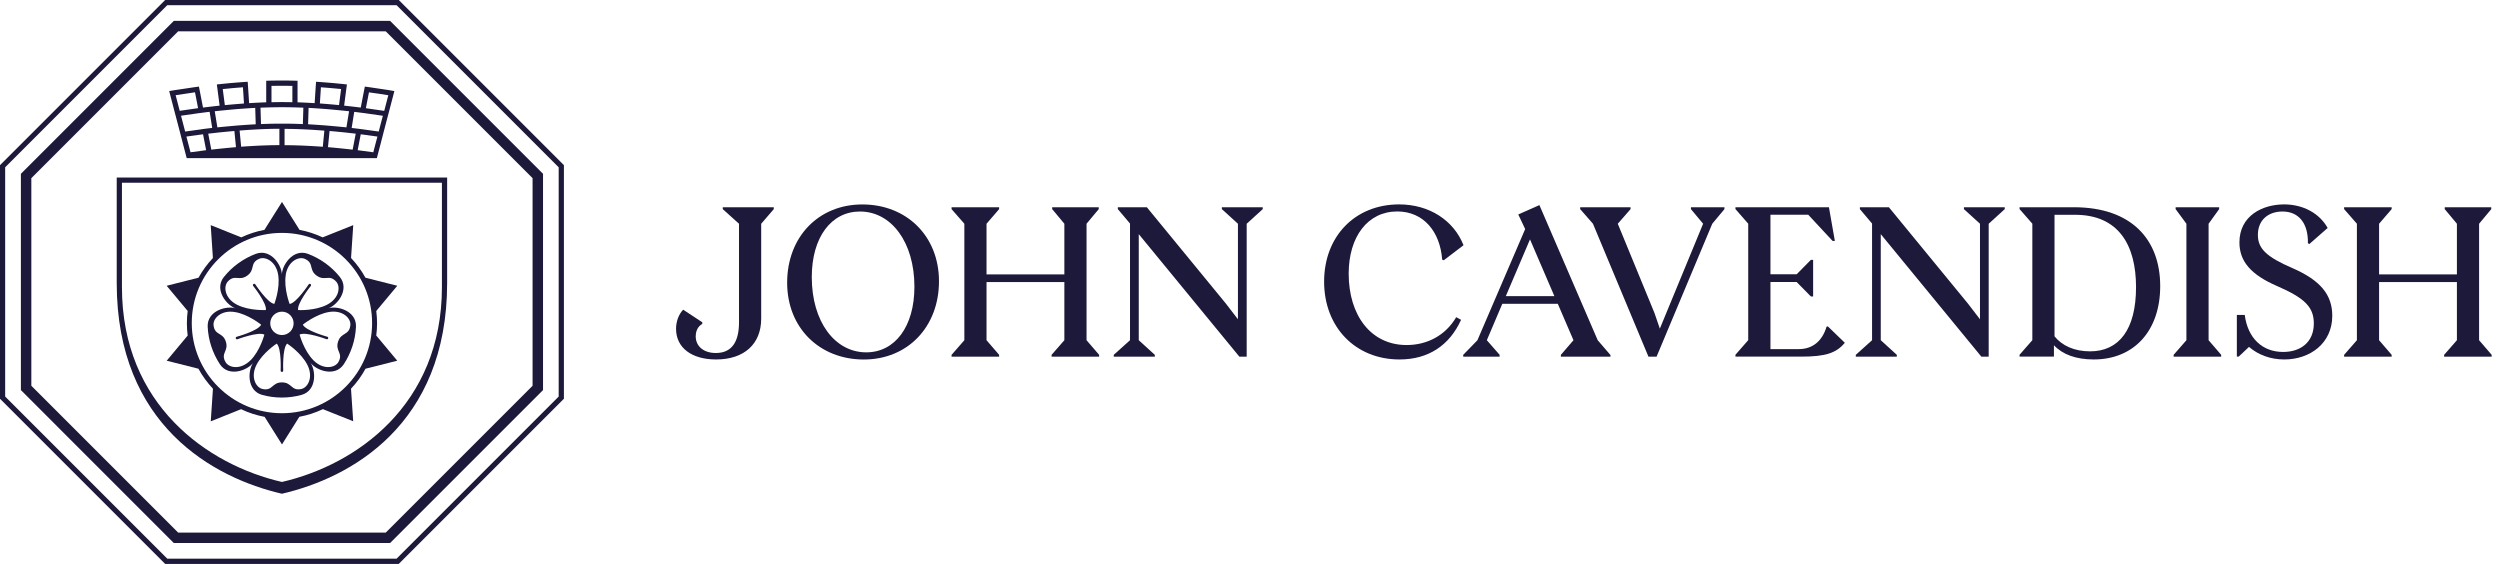
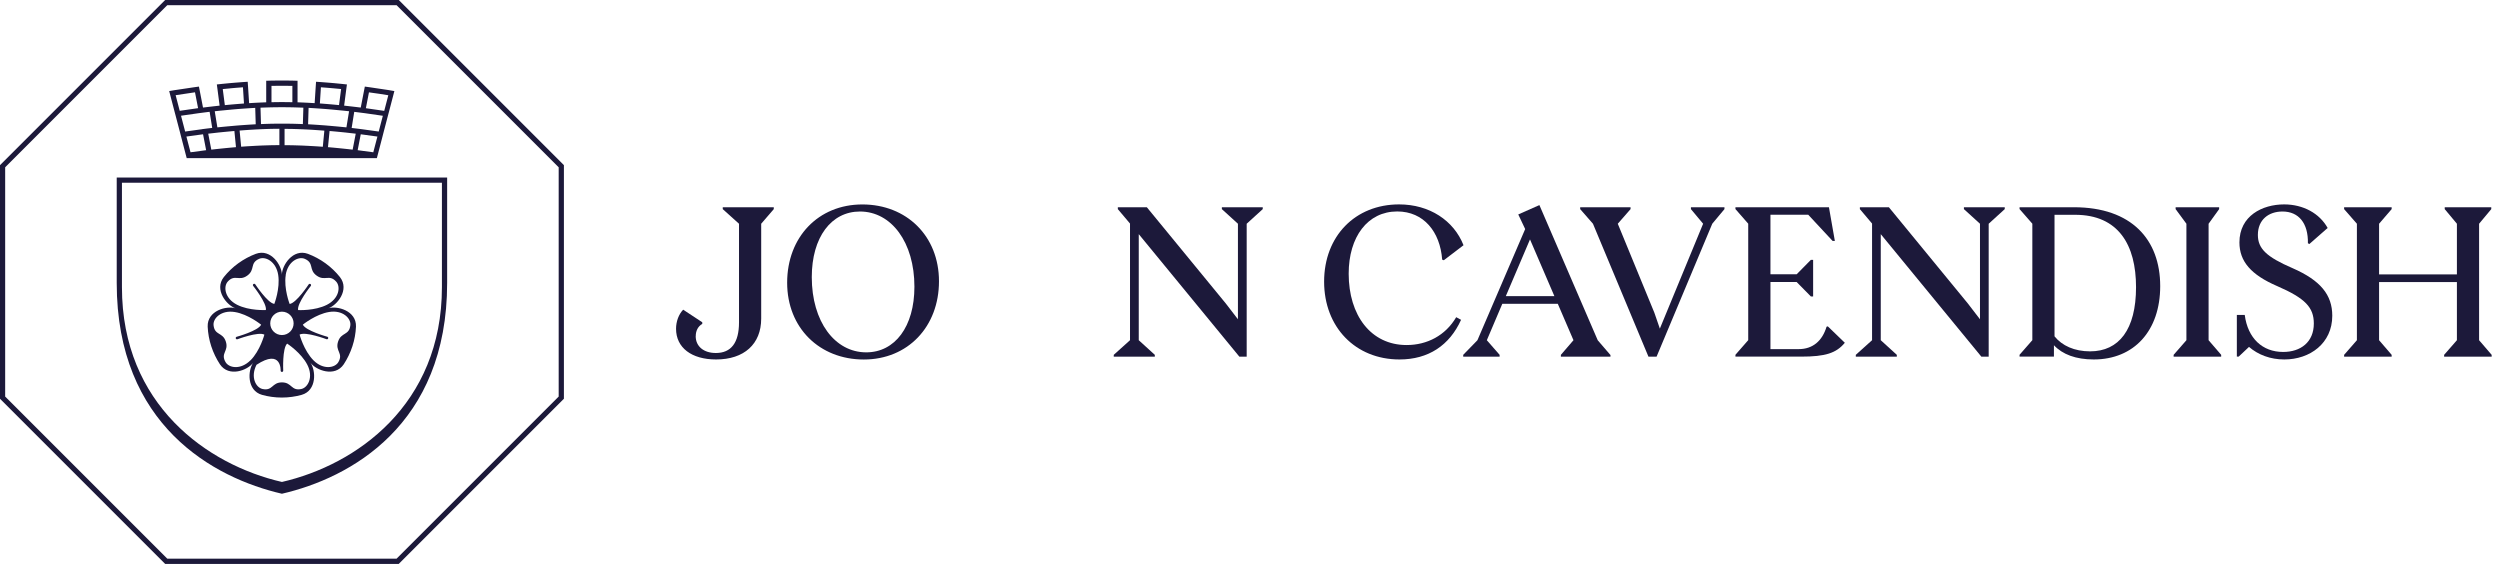
<svg xmlns="http://www.w3.org/2000/svg" width="266" height="60" viewBox="0 0 266 60" fill="none">
  <path d="M74.022 35.765C74.022 36.866 74.885 37.559 76.165 37.559C77.785 37.559 78.631 36.479 78.631 34.294V23.806L76.901 22.251V22.055H82.33V22.251L80.991 23.806V33.903C80.991 36.606 79.176 38.247 76.192 38.247C73.578 38.247 71.932 36.993 71.932 34.982C71.932 34.204 72.213 33.447 72.689 32.95L74.721 34.289V34.463C74.266 34.723 74.028 35.199 74.028 35.76L74.022 35.765Z" fill="#1C193A" />
  <path d="M83.753 30.077C83.753 25.235 87.061 21.753 91.754 21.753C96.448 21.753 99.908 25.103 99.908 29.929C99.908 34.754 96.601 38.252 91.908 38.252C87.214 38.252 83.753 34.903 83.753 30.077ZM86.373 29.489C86.373 34.204 88.817 37.49 92.167 37.49C95.215 37.49 97.294 34.765 97.294 30.505C97.294 25.791 94.85 22.505 91.5 22.505C88.452 22.505 86.373 25.23 86.373 29.489Z" fill="#1C193A" />
-   <path d="M116.947 37.755V37.95H111.888V37.755L113.248 36.199V30.013H104.967V36.199L106.306 37.755V37.95H101.247V37.755L102.607 36.199V23.806L101.247 22.251V22.055H106.306V22.251L104.967 23.806V29.193H113.248V23.806L111.952 22.251V22.055H116.905V22.251L115.608 23.806V36.199L116.947 37.755Z" fill="#1C193A" />
  <path d="M134.356 22.055V22.251L132.647 23.806V37.95H131.869L121.164 24.912V36.199L122.873 37.755V37.95H118.503V37.755L120.233 36.199V23.785L118.937 22.251V22.055H122.027L130.419 32.283L131.716 33.971V23.806L130.006 22.251V22.055H134.356Z" fill="#1C193A" />
  <path d="M143.5 29.124C143.5 33.537 145.854 36.712 149.664 36.712C151.849 36.712 153.797 35.696 154.94 33.749L155.458 34.029C154.225 36.755 151.976 38.247 148.907 38.247C144.214 38.247 140.886 34.807 140.886 29.966C140.886 25.124 144.193 21.748 148.865 21.748C152.088 21.748 154.68 23.457 155.718 26.092L153.622 27.69L153.447 27.627C153.231 24.664 151.479 22.499 148.669 22.499C145.51 22.499 143.5 25.203 143.5 29.119V29.124Z" fill="#1C193A" />
  <path d="M171.354 37.755V37.95H166.078V37.755L167.417 36.199L165.75 32.326H159.845L158.199 36.199L159.559 37.755V37.95H155.686V37.755L157.199 36.199L162.279 24.372L161.543 22.817L163.792 21.822L169.999 36.204L171.338 37.76L171.354 37.755ZM165.385 31.505L162.792 25.473L160.22 31.505H165.39H165.385Z" fill="#1C193A" />
  <path d="M183.482 22.055V22.251L182.185 23.806L176.259 37.95H175.396L169.491 23.806L168.131 22.251V22.055H173.491V22.251L172.132 23.806L176.026 33.278L176.608 34.966L181.212 23.806L179.915 22.251V22.055H183.482Z" fill="#1C193A" />
  <path d="M196.287 36.474C195.377 37.575 194.213 37.945 191.657 37.945H184.651V37.749L186.011 36.194V23.801L184.651 22.245V22.05H194.599L195.229 25.637H194.991L192.398 22.849H188.376V29.183H191.165L192.678 27.648H192.917V31.543H192.678L191.165 30.008H188.376V37.146H191.382C192.874 37.146 193.89 36.278 194.345 34.765L194.478 34.723L196.293 36.474H196.287Z" fill="#1C193A" />
  <path d="M213.305 22.055V22.251L211.596 23.806V37.95H210.818L200.113 24.912V36.199L201.822 37.755V37.95H197.457V37.755L199.187 36.199V23.785L197.891 22.251V22.055H200.981L209.373 32.283L210.67 33.971V23.806L208.96 22.251V22.055H213.305Z" fill="#1C193A" />
  <path d="M229.846 30.442C229.846 35.199 227.057 38.247 222.776 38.247C220.871 38.247 219.448 37.707 218.538 36.733V37.945H214.881V37.749L216.241 36.194V23.801L214.881 22.245V22.05H220.654C226.819 22.05 229.846 25.51 229.846 30.442ZM227.274 30.553C227.274 26.076 225.417 22.854 220.787 22.854H218.601V35.786C219.4 36.781 220.718 37.384 222.385 37.384C225.454 37.384 227.274 35.072 227.274 30.553Z" fill="#1C193A" />
  <path d="M231.274 37.755L232.634 36.199V23.806L231.486 22.251V22.055H236.116V22.251L234.994 23.806V36.199L236.333 37.755V37.95H231.274V37.755Z" fill="#1C193A" />
  <path d="M239.296 36.908L238.196 37.945H238V33.511H238.841C239.164 35.998 240.725 37.448 242.926 37.448C244.783 37.448 246.191 36.411 246.191 34.421C246.191 32.712 245.281 31.738 242.296 30.442C239.487 29.23 238.275 27.801 238.275 25.791C238.275 22.96 240.72 21.748 243.032 21.748C245.064 21.748 246.794 22.7 247.662 24.256L245.715 25.965L245.561 25.881C245.604 23.759 244.588 22.505 242.857 22.505C241.386 22.505 240.238 23.372 240.238 24.992C240.238 26.442 241.127 27.325 243.937 28.537C246.9 29.833 248.154 31.368 248.154 33.596C248.154 36.538 245.773 38.247 243.053 38.247C241.561 38.247 240.265 37.749 239.291 36.908H239.296Z" fill="#1C193A" />
  <path d="M265.113 37.755V37.95H260.055V37.755L261.415 36.199V30.013H253.134V36.199L254.472 37.755V37.95H249.414V37.755L250.774 36.199V23.806L249.414 22.251V22.055H254.472V22.251L253.134 23.806V29.193H261.415V23.806L260.118 22.251V22.055H265.071V22.251L263.775 23.806V36.199L265.113 37.755Z" fill="#1C193A" />
  <path d="M41.448 9.599C40.882 9.509 40.173 9.398 39.358 9.287C39.183 9.26 39.003 9.239 38.818 9.212L38.712 9.752L38.384 11.445C38.189 11.419 37.982 11.398 37.776 11.371C37.596 11.35 37.416 11.329 37.231 11.308C37.03 11.287 36.823 11.26 36.617 11.239L36.839 9.53L36.913 8.985C36.733 8.964 36.548 8.948 36.363 8.927C36.098 8.9 35.823 8.874 35.548 8.847C35.368 8.831 35.183 8.816 34.998 8.8C34.728 8.779 34.453 8.757 34.178 8.736C33.992 8.726 33.807 8.71 33.627 8.699L33.59 9.249L33.479 10.975C33.273 10.959 33.061 10.948 32.849 10.938C32.664 10.927 32.479 10.922 32.294 10.911C32.082 10.9 31.87 10.895 31.659 10.885V8.593C31.474 8.588 31.288 8.583 31.103 8.577C30.828 8.572 30.548 8.567 30.267 8.567C30.177 8.567 30.082 8.567 29.992 8.567C29.902 8.567 29.807 8.567 29.717 8.567C29.442 8.567 29.161 8.572 28.881 8.577C28.696 8.577 28.511 8.588 28.325 8.593V10.885C28.114 10.89 27.902 10.9 27.69 10.911C27.505 10.922 27.32 10.927 27.135 10.938C26.923 10.948 26.711 10.959 26.505 10.975L26.394 9.249L26.357 8.699C26.172 8.71 25.986 8.726 25.806 8.736C25.531 8.757 25.256 8.779 24.986 8.8C24.801 8.816 24.616 8.831 24.436 8.847C24.161 8.874 23.891 8.9 23.621 8.927C23.436 8.943 23.251 8.964 23.071 8.985L23.145 9.53L23.367 11.239C23.161 11.26 22.954 11.287 22.753 11.308C22.568 11.329 22.388 11.35 22.208 11.371C22.002 11.398 21.801 11.419 21.6 11.445L21.272 9.752L21.166 9.212C20.981 9.239 20.801 9.26 20.626 9.287C19.811 9.398 19.102 9.509 18.536 9.599C18.34 9.63 18.16 9.662 18.002 9.689L18.139 10.218L18.573 11.879L18.711 12.398L19.15 14.075L19.287 14.61L19.721 16.277L19.864 16.822H40.099L40.242 16.277L40.676 14.61L40.813 14.075L41.252 12.398L41.39 11.879L41.824 10.218L41.961 9.689C41.803 9.662 41.623 9.63 41.427 9.599H41.448ZM34.146 9.287C34.416 9.308 34.686 9.329 34.95 9.35C35.135 9.366 35.321 9.382 35.501 9.398C35.77 9.424 36.035 9.445 36.294 9.472L36.072 11.181C35.829 11.154 35.585 11.133 35.331 11.112C35.151 11.096 34.966 11.08 34.781 11.065C34.532 11.043 34.283 11.027 34.035 11.006L34.146 9.281V9.287ZM28.886 9.138C29.161 9.133 29.442 9.128 29.722 9.128C29.812 9.128 29.907 9.128 29.997 9.128C30.087 9.128 30.183 9.128 30.273 9.128C30.548 9.128 30.828 9.133 31.109 9.138V10.874C30.833 10.869 30.553 10.863 30.273 10.863C30.183 10.863 30.087 10.863 29.997 10.863C29.907 10.863 29.812 10.863 29.722 10.863C29.447 10.863 29.167 10.869 28.886 10.874V9.138ZM24.494 9.398C24.674 9.382 24.859 9.366 25.044 9.35C25.309 9.329 25.579 9.308 25.849 9.287L25.96 11.012C25.711 11.027 25.463 11.049 25.214 11.07C25.029 11.086 24.843 11.101 24.664 11.117C24.415 11.139 24.166 11.165 23.923 11.186L23.701 9.477C23.96 9.451 24.224 9.424 24.494 9.403V9.398ZM19.123 11.795L18.689 10.128C19.256 10.038 19.954 9.932 20.748 9.821L21.076 11.509C20.346 11.604 19.684 11.705 19.129 11.789L19.123 11.795ZM20.272 16.203L19.832 14.53C20.367 14.451 20.959 14.372 21.605 14.287L21.933 15.98C21.335 16.054 20.78 16.128 20.266 16.203H20.272ZM21.505 13.747C20.843 13.832 20.24 13.917 19.7 13.996L19.261 12.313C19.817 12.229 20.462 12.133 21.177 12.038C21.351 12.017 21.536 11.991 21.716 11.969C21.907 11.943 22.102 11.922 22.304 11.895L22.579 13.61C22.399 13.631 22.219 13.652 22.044 13.673C21.859 13.694 21.679 13.716 21.499 13.742L21.505 13.747ZM24.515 15.71C24.33 15.726 24.145 15.747 23.965 15.763C23.806 15.779 23.648 15.795 23.494 15.811C23.309 15.832 23.129 15.848 22.949 15.869C22.79 15.885 22.637 15.906 22.483 15.922L22.155 14.223C22.325 14.202 22.499 14.181 22.674 14.165C22.854 14.144 23.034 14.123 23.219 14.102C23.394 14.086 23.568 14.065 23.743 14.049C23.923 14.028 24.108 14.012 24.293 13.996C24.505 13.975 24.722 13.959 24.939 13.938L25.108 15.658C24.912 15.673 24.716 15.689 24.521 15.71H24.515ZM24.886 13.387C24.664 13.409 24.441 13.425 24.224 13.446C24.039 13.461 23.854 13.483 23.674 13.498C23.489 13.514 23.309 13.536 23.129 13.552L22.849 11.837C23.044 11.816 23.245 11.795 23.447 11.774C23.626 11.758 23.812 11.736 23.997 11.721C24.235 11.699 24.473 11.673 24.716 11.652C24.896 11.636 25.082 11.62 25.267 11.604C25.505 11.588 25.748 11.567 25.992 11.551C26.177 11.541 26.362 11.525 26.542 11.514C26.743 11.504 26.95 11.488 27.156 11.477L27.209 13.223C27.024 13.234 26.838 13.245 26.653 13.255C26.468 13.266 26.283 13.276 26.098 13.292C25.875 13.308 25.648 13.324 25.425 13.34C25.24 13.356 25.055 13.371 24.875 13.387H24.886ZM29.722 15.441C29.447 15.441 29.167 15.446 28.886 15.451C28.701 15.451 28.516 15.462 28.331 15.467C28.166 15.472 28.003 15.478 27.844 15.483C27.659 15.488 27.473 15.499 27.288 15.509C27.124 15.52 26.965 15.525 26.801 15.536C26.616 15.546 26.431 15.557 26.251 15.568C26.05 15.583 25.854 15.594 25.658 15.61L25.494 13.89C25.711 13.874 25.928 13.858 26.145 13.842C26.33 13.832 26.516 13.816 26.695 13.805C26.875 13.795 27.055 13.784 27.235 13.774C27.42 13.763 27.606 13.758 27.791 13.747C27.971 13.737 28.151 13.731 28.336 13.726C28.521 13.721 28.706 13.716 28.891 13.71C29.167 13.705 29.447 13.7 29.727 13.7V15.435L29.722 15.441ZM29.722 13.155C29.447 13.155 29.167 13.16 28.886 13.165C28.701 13.165 28.516 13.176 28.331 13.181C28.145 13.186 27.955 13.197 27.77 13.202L27.717 11.456C27.923 11.445 28.13 11.44 28.331 11.435C28.516 11.43 28.701 11.424 28.886 11.419C29.161 11.414 29.442 11.408 29.722 11.408C29.812 11.408 29.907 11.408 29.997 11.408C30.087 11.408 30.183 11.408 30.273 11.408C30.548 11.408 30.828 11.414 31.109 11.419C31.294 11.419 31.479 11.43 31.664 11.435C31.87 11.44 32.077 11.451 32.278 11.456L32.225 13.202C32.04 13.197 31.849 13.186 31.664 13.181C31.479 13.176 31.294 13.171 31.109 13.165C30.833 13.16 30.553 13.155 30.273 13.155C30.183 13.155 30.087 13.155 29.997 13.155C29.907 13.155 29.812 13.155 29.722 13.155ZM34.342 15.615C34.146 15.599 33.945 15.589 33.749 15.573C33.564 15.562 33.379 15.552 33.199 15.541C33.035 15.53 32.876 15.525 32.712 15.515C32.527 15.504 32.342 15.499 32.156 15.488C31.992 15.483 31.828 15.478 31.669 15.472C31.484 15.467 31.299 15.462 31.114 15.456C30.839 15.451 30.558 15.446 30.278 15.446V13.71C30.553 13.71 30.833 13.716 31.114 13.721C31.299 13.721 31.484 13.731 31.669 13.737C31.849 13.742 32.035 13.747 32.215 13.758C32.4 13.768 32.585 13.774 32.77 13.784C32.95 13.795 33.13 13.806 33.31 13.816C33.495 13.827 33.68 13.837 33.86 13.853C34.077 13.869 34.294 13.885 34.511 13.901L34.347 15.62L34.342 15.615ZM33.892 13.292C33.707 13.282 33.522 13.266 33.336 13.255C33.151 13.245 32.966 13.234 32.781 13.223L32.834 11.477C33.04 11.488 33.246 11.498 33.447 11.514C33.633 11.525 33.818 11.535 33.998 11.551C34.241 11.567 34.484 11.588 34.723 11.604C34.908 11.62 35.093 11.636 35.273 11.652C35.516 11.673 35.755 11.694 35.993 11.721C36.178 11.736 36.363 11.758 36.543 11.774C36.744 11.795 36.945 11.816 37.141 11.837L36.86 13.552C36.681 13.536 36.501 13.514 36.315 13.498C36.136 13.483 35.95 13.461 35.765 13.446C35.548 13.425 35.326 13.403 35.104 13.387C34.924 13.371 34.739 13.356 34.553 13.34C34.331 13.324 34.109 13.308 33.881 13.292H33.892ZM37.517 15.922C37.363 15.906 37.21 15.885 37.051 15.869C36.871 15.848 36.691 15.832 36.506 15.811C36.347 15.795 36.194 15.779 36.035 15.763C35.855 15.747 35.67 15.726 35.485 15.71C35.289 15.694 35.093 15.673 34.897 15.658L35.067 13.938C35.283 13.954 35.501 13.975 35.712 13.996C35.897 14.012 36.083 14.033 36.263 14.049C36.442 14.065 36.617 14.086 36.786 14.102C36.971 14.123 37.151 14.144 37.331 14.165C37.506 14.186 37.681 14.202 37.85 14.223L37.522 15.922H37.517ZM39.723 16.203C39.215 16.128 38.654 16.054 38.056 15.98L38.384 14.287C39.03 14.372 39.623 14.451 40.157 14.53L39.718 16.203H39.723ZM40.3 13.996C39.76 13.917 39.152 13.832 38.495 13.747C38.321 13.726 38.136 13.7 37.95 13.678C37.776 13.657 37.596 13.636 37.416 13.615L37.691 11.9C37.892 11.922 38.088 11.948 38.279 11.975C38.464 11.996 38.644 12.022 38.818 12.043C39.533 12.139 40.178 12.229 40.734 12.319L40.295 14.001L40.3 13.996ZM40.877 11.795C40.316 11.705 39.66 11.61 38.929 11.514L39.257 9.826C40.051 9.932 40.75 10.038 41.316 10.133L40.882 11.8L40.877 11.795Z" fill="#1C193A" />
  <path d="M12.419 18.891V30.103C12.419 45.279 22.775 50.862 29.997 52.534C37.22 50.862 47.576 45.279 47.576 30.103V18.891H12.419ZM47.02 30.553C47.02 43.094 37.887 49.465 29.997 51.28C22.108 49.465 12.975 43.094 12.975 30.553V19.446H47.02V30.553Z" fill="#1C193A" />
-   <path d="M37.58 44.829L37.347 41.358C37.95 40.723 38.469 40.009 38.892 39.231L42.268 38.379L40.035 35.702C40.088 35.278 40.12 34.844 40.12 34.405C40.12 33.966 40.088 33.522 40.035 33.088L42.273 30.405L38.882 29.548C38.464 28.786 37.945 28.076 37.352 27.452L37.585 23.954L34.331 25.256C33.558 24.891 32.733 24.621 31.87 24.457L30.003 21.489L28.135 24.457C27.272 24.616 26.447 24.891 25.674 25.256L22.42 23.954L22.653 27.452C22.06 28.082 21.541 28.786 21.123 29.548L17.732 30.405L19.97 33.088C19.912 33.516 19.885 33.961 19.885 34.405C19.885 34.85 19.912 35.278 19.97 35.702L17.737 38.379L21.113 39.231C21.536 40.009 22.055 40.718 22.658 41.358L22.425 44.829L25.648 43.538C26.431 43.914 27.277 44.189 28.156 44.353L30.003 47.29L31.849 44.348C32.733 44.184 33.574 43.909 34.357 43.533L37.58 44.824V44.829ZM20.404 34.373C20.404 29.077 24.701 24.78 29.997 24.78C35.294 24.78 39.591 29.077 39.591 34.373C39.591 39.67 35.294 43.967 29.997 43.967C24.701 43.967 20.404 39.67 20.404 34.373Z" fill="#1C193A" />
-   <path d="M34.918 32.807C35.866 32.5 37.225 30.828 36.172 29.484C35.739 28.939 35.225 28.447 34.638 28.018C34.045 27.59 33.421 27.256 32.765 27.008C31.162 26.42 29.997 28.235 29.992 29.23C29.992 28.235 28.823 26.42 27.219 27.008C26.569 27.251 25.939 27.59 25.346 28.018C24.753 28.447 24.245 28.944 23.812 29.484C22.759 30.823 24.124 32.495 25.066 32.807C24.119 32.5 22.034 33.05 22.097 34.754C22.129 35.448 22.251 36.151 22.478 36.844C22.706 37.538 23.018 38.178 23.399 38.76C24.351 40.178 26.362 39.395 26.944 38.591C26.362 39.395 26.24 41.549 27.881 42.014C28.553 42.2 29.257 42.3 29.987 42.3C30.717 42.3 31.421 42.2 32.093 42.014C33.733 41.549 33.611 39.395 33.029 38.591C33.617 39.395 35.627 40.173 36.575 38.76C36.956 38.178 37.268 37.538 37.495 36.844C37.723 36.151 37.845 35.448 37.876 34.754C37.94 33.05 35.855 32.5 34.908 32.807H34.918ZM30.399 29.251C30.627 27.812 31.765 27.251 32.431 27.542C33.458 27.997 32.812 28.69 33.691 29.325C34.569 29.96 35.024 29.135 35.776 29.971C36.263 30.516 36.083 31.77 34.781 32.431C33.479 33.093 31.717 32.992 31.717 32.992C31.579 32.283 33.072 30.421 33.072 30.421C33.114 30.357 33.103 30.273 33.04 30.225C32.977 30.183 32.892 30.193 32.844 30.257C32.844 30.257 31.532 32.252 30.817 32.342C30.817 32.342 30.177 30.696 30.405 29.256L30.399 29.251ZM31.241 34.405C31.241 35.093 30.685 35.649 29.997 35.649C29.309 35.649 28.754 35.093 28.754 34.405C28.754 33.717 29.309 33.162 29.997 33.162C30.685 33.162 31.241 33.717 31.241 34.405ZM24.224 29.971C24.976 29.135 25.431 29.96 26.309 29.325C27.188 28.69 26.542 27.997 27.569 27.542C28.235 27.246 29.373 27.807 29.601 29.251C29.823 30.691 29.188 32.336 29.188 32.336C28.468 32.246 27.161 30.251 27.161 30.251C27.119 30.188 27.029 30.177 26.965 30.22C26.902 30.262 26.891 30.352 26.934 30.415C26.934 30.415 28.426 32.278 28.288 32.987C28.288 32.987 26.526 33.088 25.224 32.426C23.923 31.765 23.743 30.511 24.23 29.966L24.224 29.971ZM26.643 38.342C25.611 39.374 24.362 39.162 23.997 38.527C23.436 37.559 24.362 37.374 24.029 36.347C23.695 35.315 22.838 35.717 22.722 34.601C22.648 33.876 23.531 32.966 24.976 33.199C26.415 33.431 27.785 34.548 27.785 34.548C27.479 35.204 25.177 35.834 25.177 35.834C25.103 35.855 25.066 35.934 25.087 36.008C25.108 36.083 25.187 36.12 25.262 36.098C25.262 36.098 27.494 35.257 28.13 35.606C28.13 35.606 27.68 37.316 26.648 38.347L26.643 38.342ZM32.061 41.39C30.966 41.623 31.077 40.686 29.997 40.686C28.918 40.686 29.029 41.623 27.934 41.39C27.219 41.236 26.627 40.115 27.293 38.813C27.96 37.517 29.442 36.559 29.442 36.559C29.971 37.056 29.86 39.437 29.86 39.437C29.86 39.511 29.923 39.575 29.997 39.575C30.071 39.575 30.135 39.511 30.135 39.437C30.135 39.437 30.024 37.056 30.553 36.559C30.553 36.559 32.035 37.517 32.701 38.813C33.368 40.109 32.775 41.236 32.061 41.39ZM37.278 34.601C37.162 35.717 36.305 35.321 35.971 36.347C35.638 37.379 36.564 37.559 36.003 38.527C35.638 39.157 34.384 39.374 33.357 38.342C32.331 37.31 31.876 35.601 31.876 35.601C32.511 35.252 34.744 36.093 34.744 36.093C34.818 36.114 34.897 36.077 34.918 36.003C34.94 35.929 34.903 35.85 34.828 35.829C34.828 35.829 32.527 35.199 32.22 34.543C32.22 34.543 33.59 33.426 35.029 33.193C36.469 32.961 37.358 33.871 37.278 34.601Z" fill="#1C193A" />
+   <path d="M34.918 32.807C35.866 32.5 37.225 30.828 36.172 29.484C35.739 28.939 35.225 28.447 34.638 28.018C34.045 27.59 33.421 27.256 32.765 27.008C31.162 26.42 29.997 28.235 29.992 29.23C29.992 28.235 28.823 26.42 27.219 27.008C26.569 27.251 25.939 27.59 25.346 28.018C24.753 28.447 24.245 28.944 23.812 29.484C22.759 30.823 24.124 32.495 25.066 32.807C24.119 32.5 22.034 33.05 22.097 34.754C22.129 35.448 22.251 36.151 22.478 36.844C22.706 37.538 23.018 38.178 23.399 38.76C24.351 40.178 26.362 39.395 26.944 38.591C26.362 39.395 26.24 41.549 27.881 42.014C28.553 42.2 29.257 42.3 29.987 42.3C30.717 42.3 31.421 42.2 32.093 42.014C33.733 41.549 33.611 39.395 33.029 38.591C33.617 39.395 35.627 40.173 36.575 38.76C36.956 38.178 37.268 37.538 37.495 36.844C37.723 36.151 37.845 35.448 37.876 34.754C37.94 33.05 35.855 32.5 34.908 32.807H34.918ZM30.399 29.251C30.627 27.812 31.765 27.251 32.431 27.542C33.458 27.997 32.812 28.69 33.691 29.325C34.569 29.96 35.024 29.135 35.776 29.971C36.263 30.516 36.083 31.77 34.781 32.431C33.479 33.093 31.717 32.992 31.717 32.992C31.579 32.283 33.072 30.421 33.072 30.421C33.114 30.357 33.103 30.273 33.04 30.225C32.977 30.183 32.892 30.193 32.844 30.257C32.844 30.257 31.532 32.252 30.817 32.342C30.817 32.342 30.177 30.696 30.405 29.256L30.399 29.251ZM31.241 34.405C31.241 35.093 30.685 35.649 29.997 35.649C29.309 35.649 28.754 35.093 28.754 34.405C28.754 33.717 29.309 33.162 29.997 33.162C30.685 33.162 31.241 33.717 31.241 34.405ZM24.224 29.971C24.976 29.135 25.431 29.96 26.309 29.325C27.188 28.69 26.542 27.997 27.569 27.542C28.235 27.246 29.373 27.807 29.601 29.251C29.823 30.691 29.188 32.336 29.188 32.336C28.468 32.246 27.161 30.251 27.161 30.251C27.119 30.188 27.029 30.177 26.965 30.22C26.902 30.262 26.891 30.352 26.934 30.415C26.934 30.415 28.426 32.278 28.288 32.987C28.288 32.987 26.526 33.088 25.224 32.426C23.923 31.765 23.743 30.511 24.23 29.966L24.224 29.971ZM26.643 38.342C25.611 39.374 24.362 39.162 23.997 38.527C23.436 37.559 24.362 37.374 24.029 36.347C23.695 35.315 22.838 35.717 22.722 34.601C22.648 33.876 23.531 32.966 24.976 33.199C26.415 33.431 27.785 34.548 27.785 34.548C27.479 35.204 25.177 35.834 25.177 35.834C25.103 35.855 25.066 35.934 25.087 36.008C25.108 36.083 25.187 36.12 25.262 36.098C25.262 36.098 27.494 35.257 28.13 35.606C28.13 35.606 27.68 37.316 26.648 38.347L26.643 38.342ZM32.061 41.39C30.966 41.623 31.077 40.686 29.997 40.686C28.918 40.686 29.029 41.623 27.934 41.39C27.219 41.236 26.627 40.115 27.293 38.813C29.971 37.056 29.86 39.437 29.86 39.437C29.86 39.511 29.923 39.575 29.997 39.575C30.071 39.575 30.135 39.511 30.135 39.437C30.135 39.437 30.024 37.056 30.553 36.559C30.553 36.559 32.035 37.517 32.701 38.813C33.368 40.109 32.775 41.236 32.061 41.39ZM37.278 34.601C37.162 35.717 36.305 35.321 35.971 36.347C35.638 37.379 36.564 37.559 36.003 38.527C35.638 39.157 34.384 39.374 33.357 38.342C32.331 37.31 31.876 35.601 31.876 35.601C32.511 35.252 34.744 36.093 34.744 36.093C34.818 36.114 34.897 36.077 34.918 36.003C34.94 35.929 34.903 35.85 34.828 35.829C34.828 35.829 32.527 35.199 32.22 34.543C32.22 34.543 33.59 33.426 35.029 33.193C36.469 32.961 37.358 33.871 37.278 34.601Z" fill="#1C193A" />
  <path d="M42.427 0H17.573L0 17.573V42.427L17.573 60H42.427L60 42.427V17.573L42.427 0ZM59.444 42.194L42.194 59.444H17.8L0.55 42.194V17.8L17.8 0.55H42.194L59.444 17.8V42.194Z" fill="#1C193A" />
-   <path d="M41.506 2.222H18.494L2.223 18.494V41.506L18.494 57.778H41.506L57.778 41.506V18.494L41.506 2.222ZM56.666 41.046L41.046 56.666H18.954L3.334 41.046V18.954L18.954 3.334H41.046L56.666 18.954V41.046Z" fill="#1C193A" />
</svg>